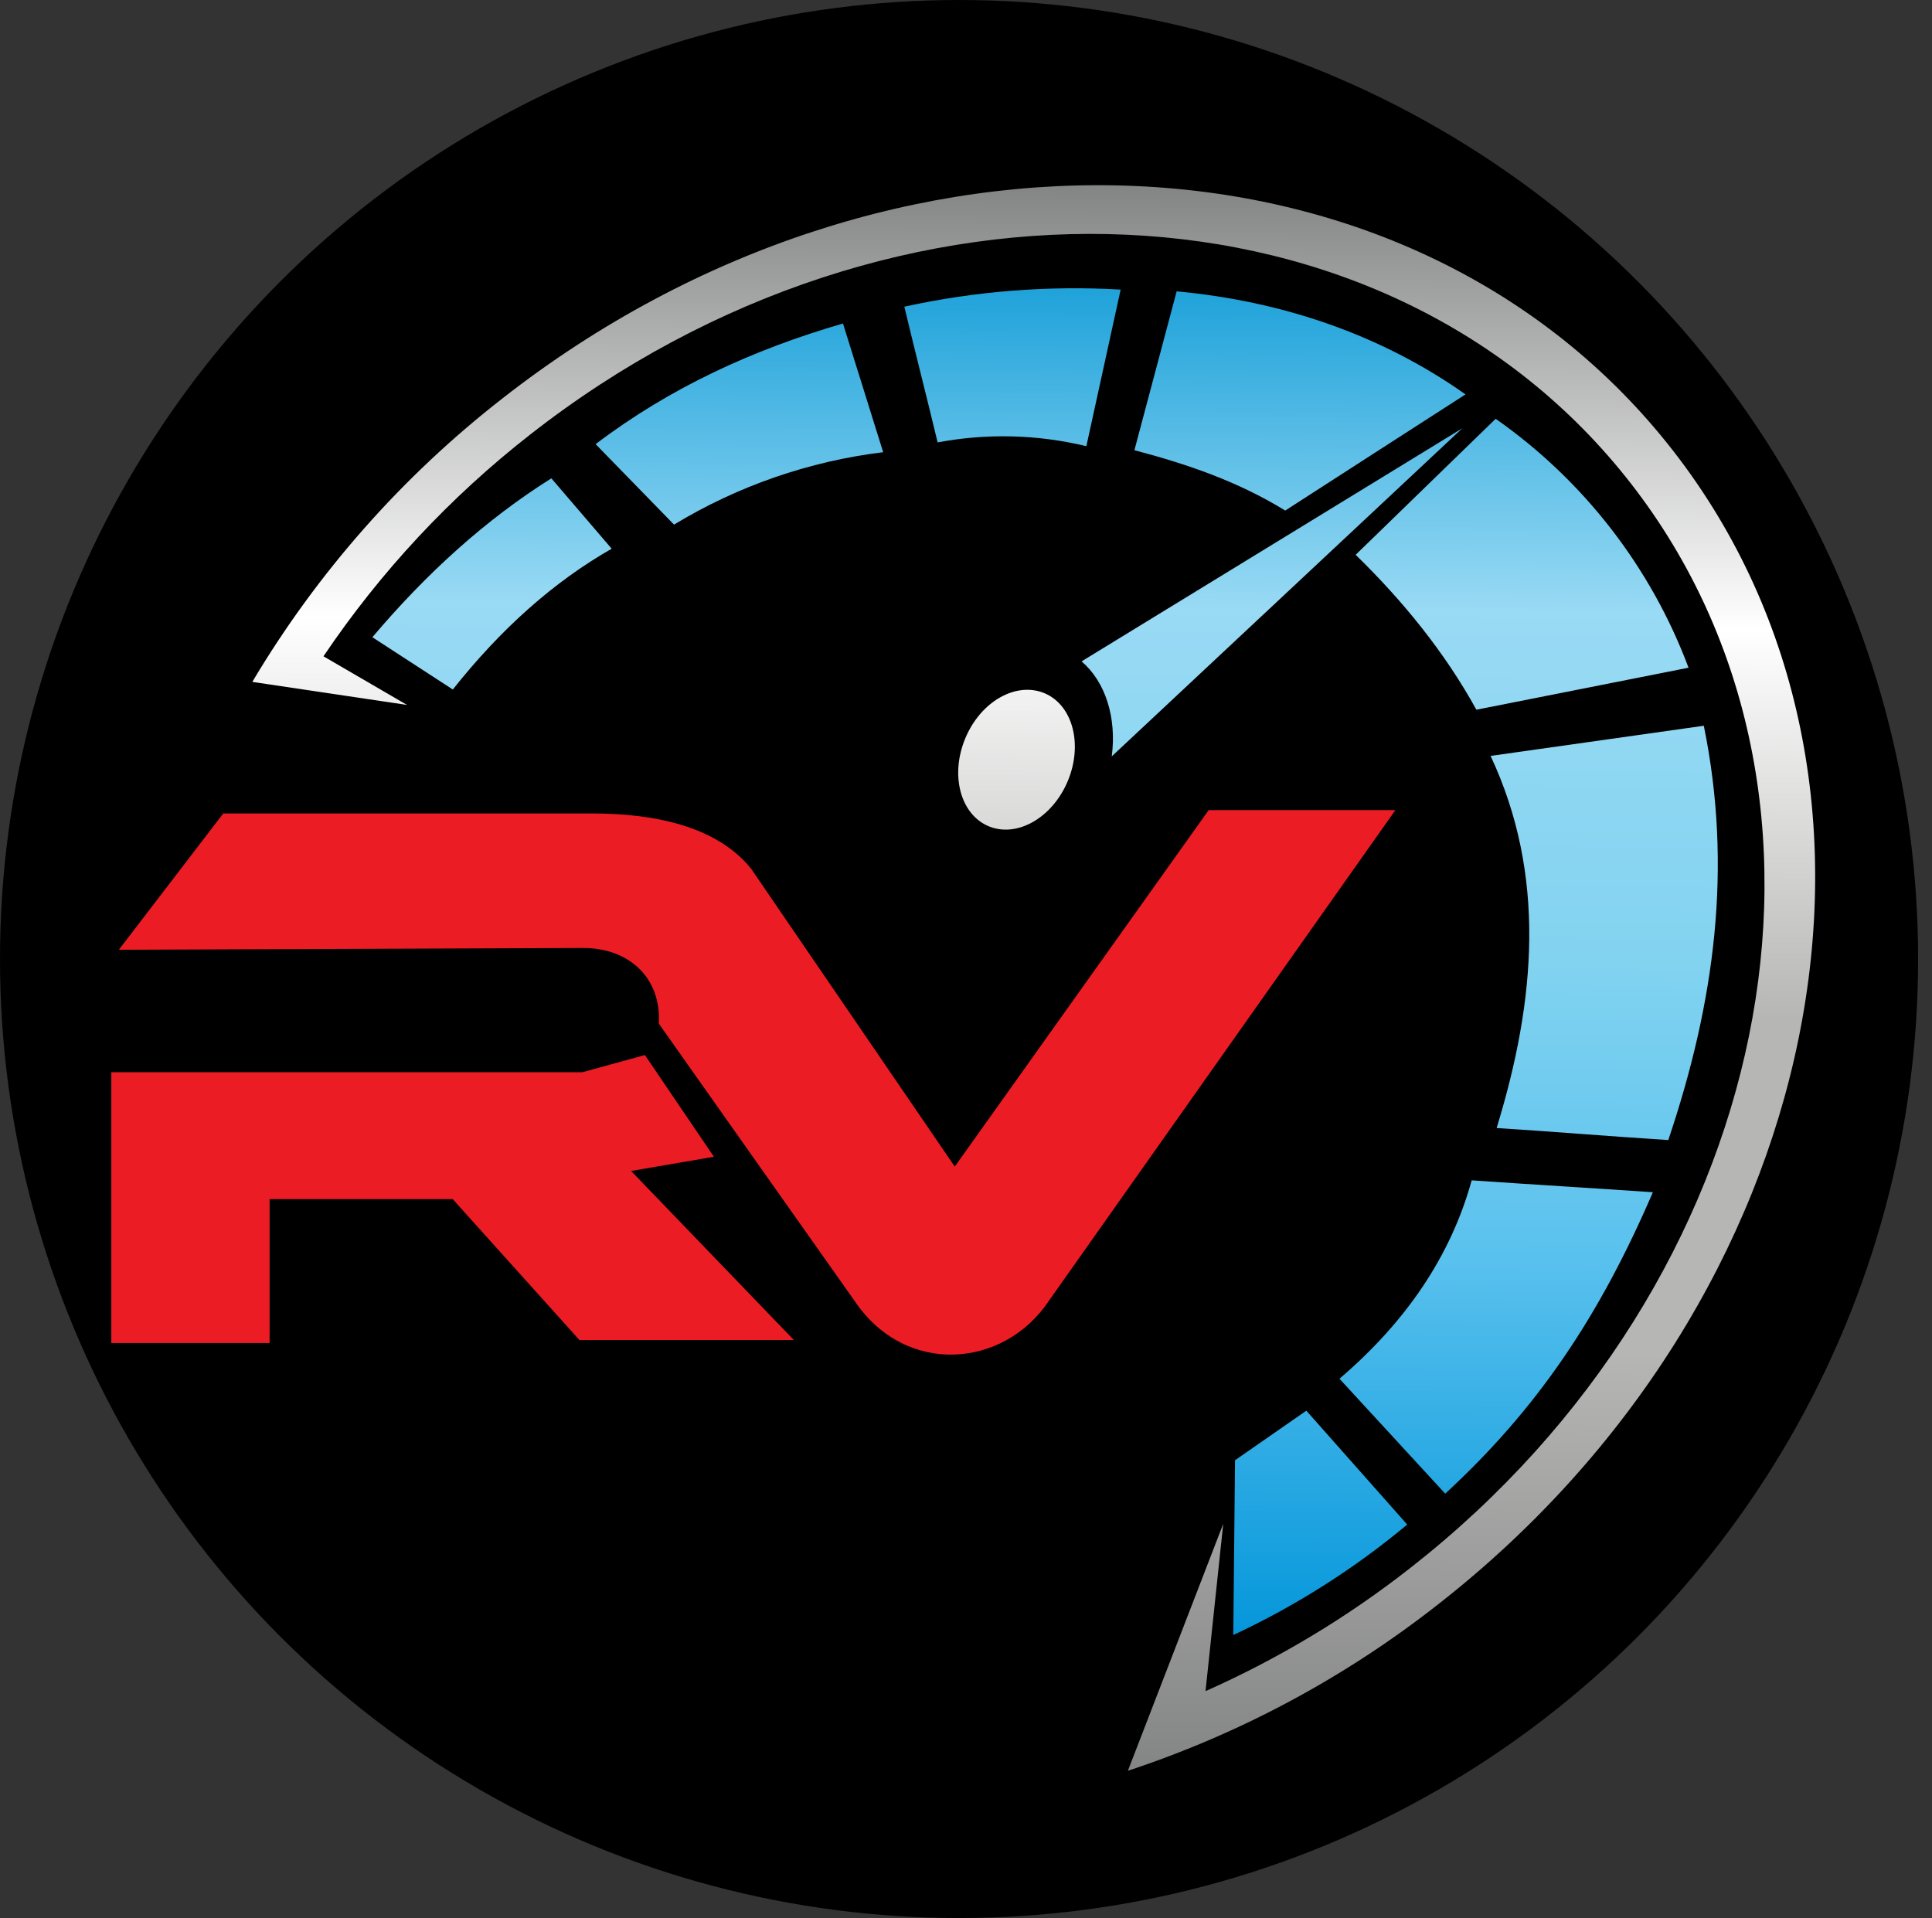
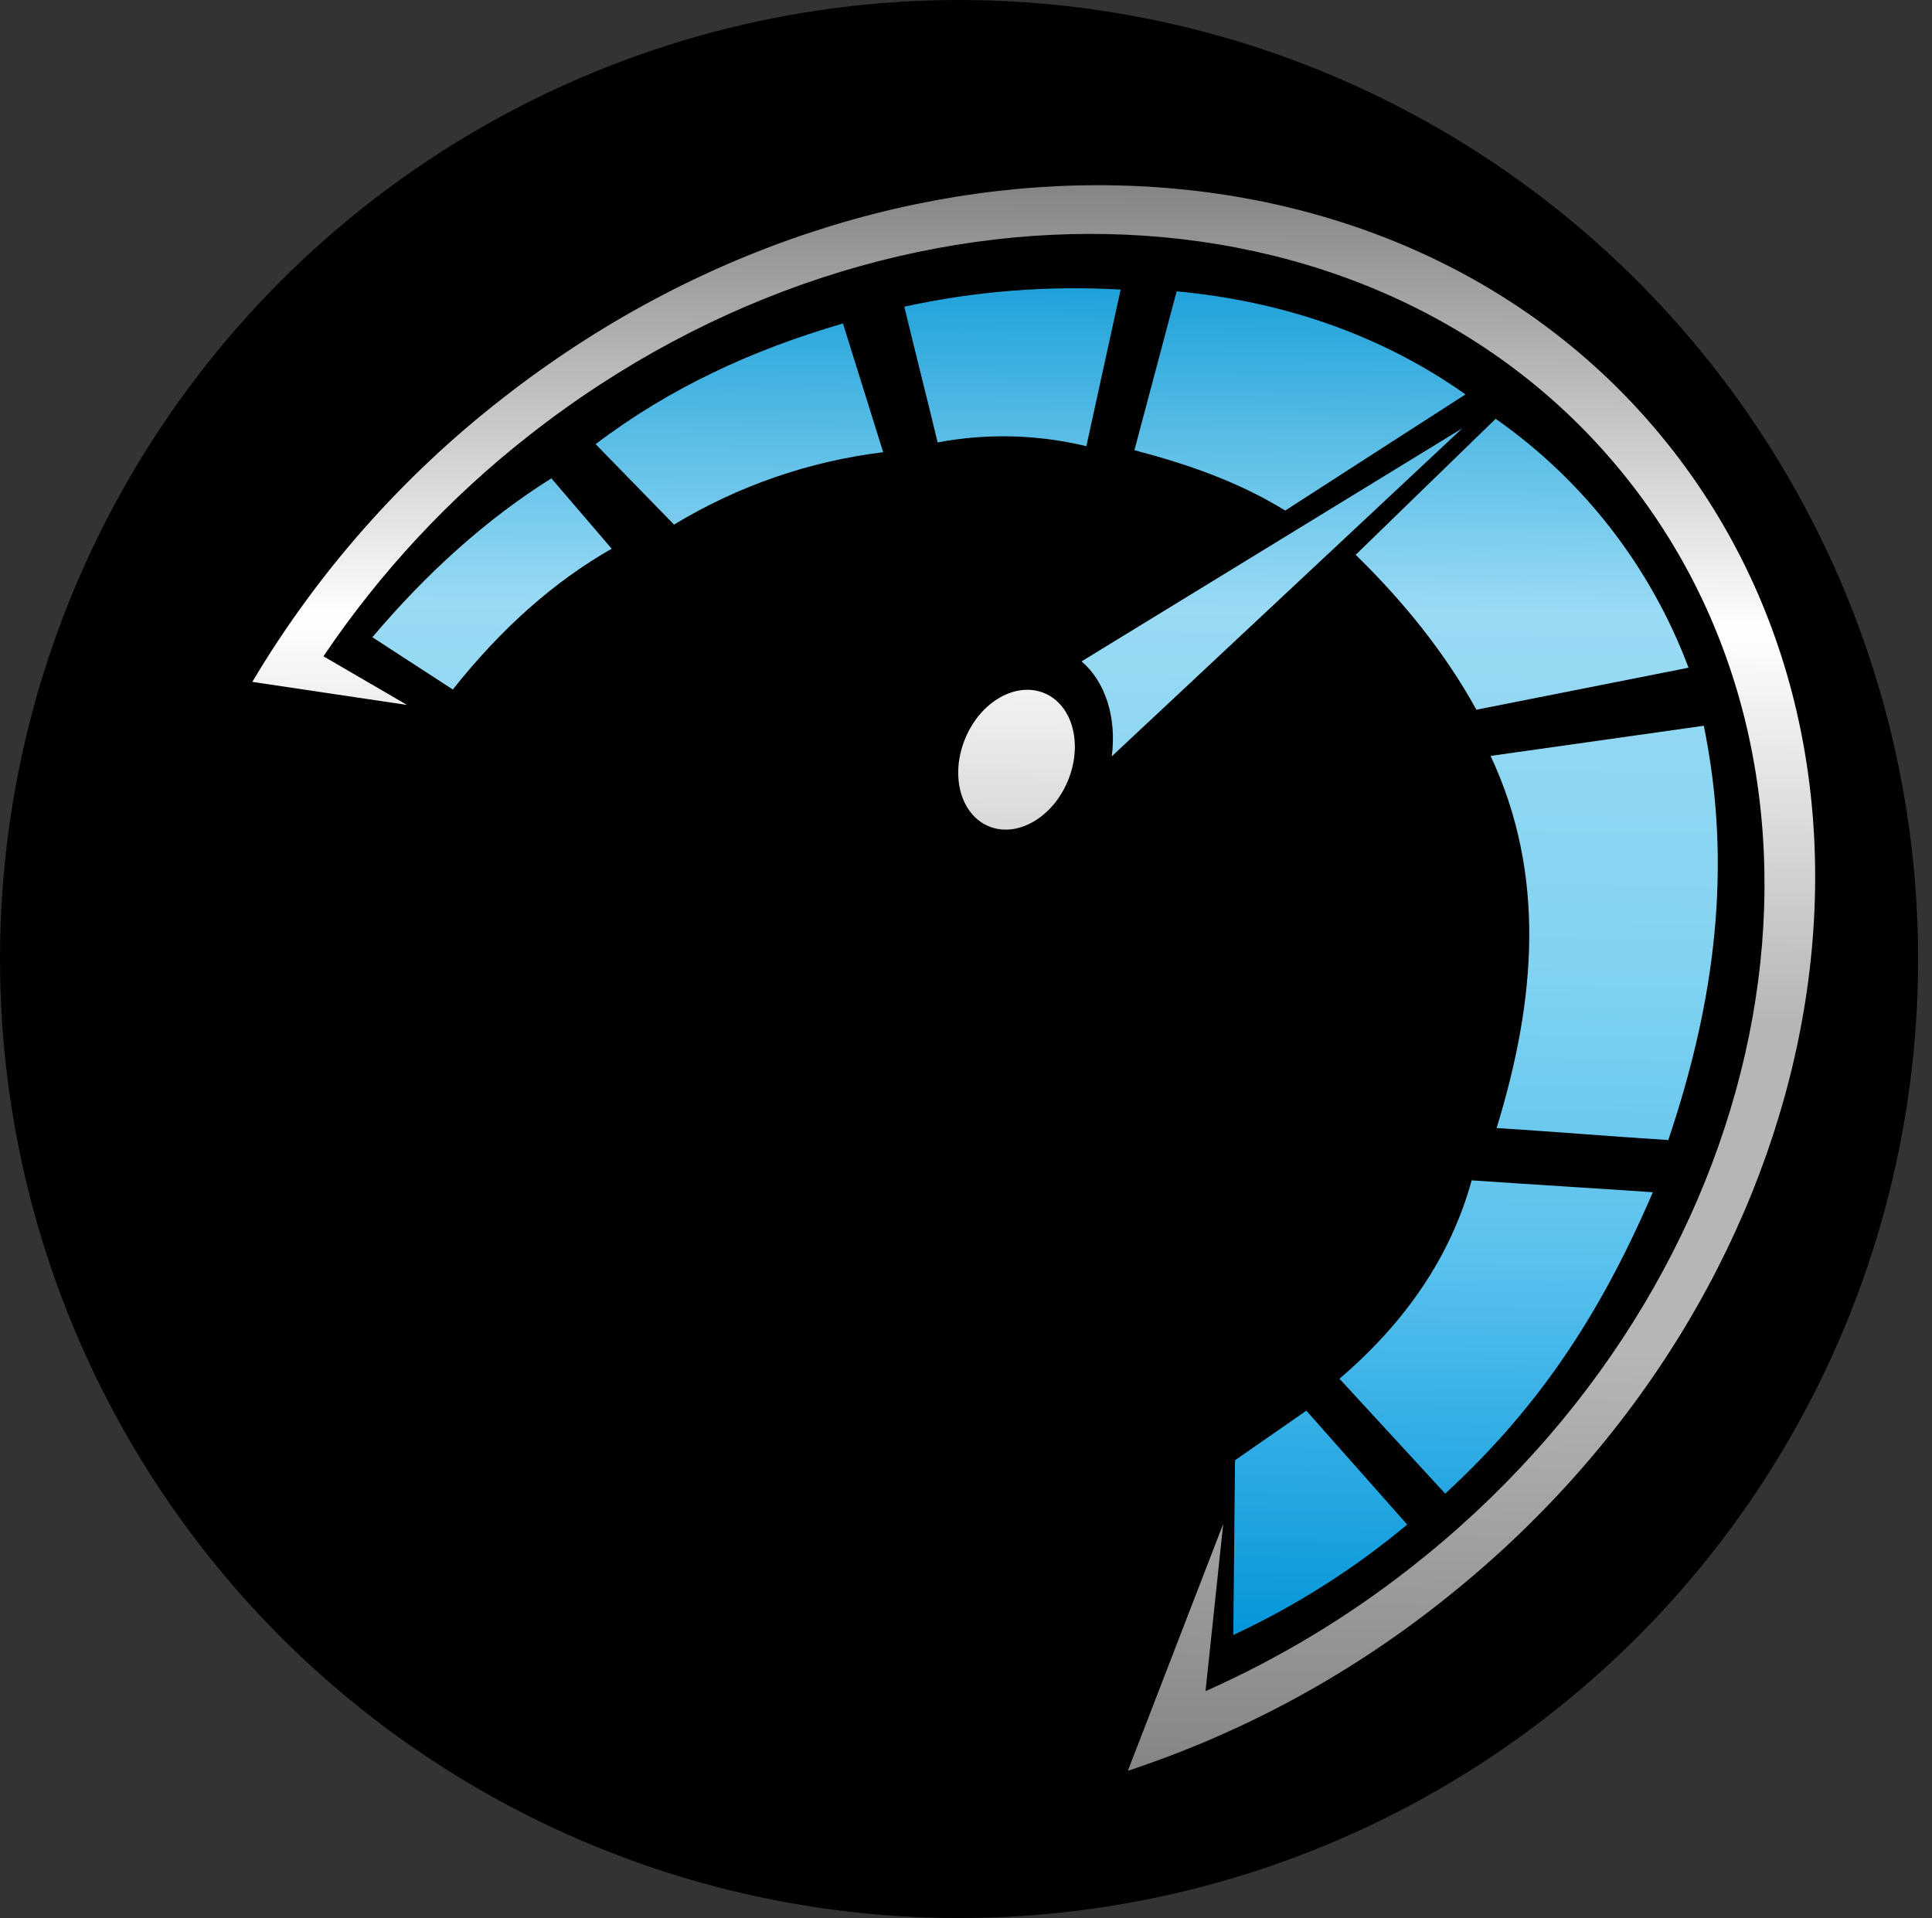
<svg xmlns="http://www.w3.org/2000/svg" viewBox="0 0 475.98 472.56">
  <rect x="0" y="0" width="475.98" height="472.56" fill="#333333" stroke="none" />
  <defs>
    <style>.cls-1{fill:none;clip-rule:evenodd;}.cls-2{clip-path:url(#clip-path);}.cls-3{fill:url(#Gradiente_sem_nome_2);}.cls-4{clip-path:url(#clip-path-2);}.cls-5{fill:url(#Gradiente_sem_nome_3);}.cls-6{fill:#ec1c24;fill-rule:evenodd;}</style>
    <clipPath id="clip-path">
      <path class="cls-1" d="M91.74,157l19.82,12.88c12-15.14,25-26.62,39.14-34.69l-14.86-17.34C119.67,128,105.08,141.24,91.74,157Zm125.85-45.59a129.86,129.86,0,0,0-51.53,17.84l-19.32-19.82c18.31-13.92,38.87-23.33,60.94-29.73Q212.65,95.58,217.59,111.43Zm50-1.49A87.27,87.27,0,0,0,231,109c-2.81-11.72-5.4-21.71-8.2-33.44a196.09,196.09,0,0,1,53.29-4.21Q271.86,90.62,267.64,109.94Zm11.89,1c12.86,3.39,25.37,7.62,37.16,14.87,14.37-9.25,30-19.37,44.41-28.62-20.88-14.77-45.31-23-71.16-25.39Zm84.24,63.92c-7.71-14-17.89-26.59-29.73-38.15l34.49-33.51A131,131,0,0,1,416,164.51C399.19,167.81,380.61,171.55,363.77,174.85Zm5,103.07c9.69-31.53,12.24-62.37-1.49-91.67l52.53-7.43c7.13,34.88,2.72,68.05-8.75,102.07C395.48,279.9,384.25,278.91,368.72,277.92Zm-6.15,12.9c15.74,1.09,28.9,1.85,44.64,2.93C394.11,324.18,378.87,347,356.05,368L330,339.69C346.33,325.73,357.4,309.54,362.57,290.82Zm-2.3-185.29L273.9,186.35c1.24-9.49-1.52-18.35-7.44-23.4Zm-56,254.25q-.21,21.53-.43,43.06a196.31,196.31,0,0,0,42.85-27.21q-12.43-14-24.85-28.06Z" />
    </clipPath>
    <linearGradient id="Gradiente_sem_nome_2" x1="257.78" y1="407.73" x2="263.29" y2="-207.33" gradientUnits="userSpaceOnUse">
      <stop offset="0" stop-color="#0094d9" />
      <stop offset="0.16" stop-color="#59c1ee" />
      <stop offset="0.28" stop-color="#82d3f0" />
      <stop offset="0.42" stop-color="#99daf4" />
      <stop offset="0.58" stop-color="#0094d3" />
      <stop offset="0.71" stop-color="#59c1ee" />
      <stop offset="0.83" stop-color="#82d3f0" />
      <stop offset="1" stop-color="#99daf4" />
    </linearGradient>
    <clipPath id="clip-path-2">
      <path class="cls-1" d="M354.45,395.16c95.64-74.85,121.53-202,57.83-284s-192.86-87.85-288.49-13a251.32,251.32,0,0,0-61.63,69.84l38.12,5.68L79.69,161.7a238,238,0,0,1,51-54.69C220.6,36.66,342,42.13,401.89,119.24s35.54,196.65-54.35,267A239.08,239.08,0,0,1,297,416.66l4.36-41.21-23.49,60.83A251.25,251.25,0,0,0,354.45,395.16Zm-91.4-202.69c3.8-9.05,1.24-18.76-5.73-21.68s-15.69,2-19.49,11.08-1.24,18.76,5.72,21.69S259.25,201.52,263.05,192.47Z" />
    </clipPath>
    <linearGradient id="Gradiente_sem_nome_3" x1="267.21" y1="442.01" x2="273.23" y2="-244.51" gradientUnits="userSpaceOnUse">
      <stop offset="0" stop-color="#818282" />
      <stop offset="0.16" stop-color="#b6b6b5" />
      <stop offset="0.28" stop-color="#b6b6b5" />
      <stop offset="0.42" stop-color="#fff" />
      <stop offset="0.58" stop-color="#818282" />
      <stop offset="0.71" stop-color="#b6b6b5" />
      <stop offset="0.83" stop-color="#b6b6b5" />
      <stop offset="1" stop-color="#fff" />
    </linearGradient>
  </defs>
  <g id="Camada_2" data-name="Camada 2">
    <g id="Camada_1-2" data-name="Camada 1">
      <circle cx="236.28" cy="236.28" r="236.28" />
      <g class="cls-2">
        <rect class="cls-3" x="91.74" y="70.21" width="335.15" height="332.63" />
      </g>
      <g class="cls-4">
        <rect class="cls-5" x="62.16" y="23.26" width="413.81" height="413.02" />
      </g>
-       <path class="cls-6" d="M143.66,233.56,29.28,234Q42.12,217.2,55,200.42h90.92c14.71,0,30.56,2.9,39.17,13.67l50.13,73.33,62.56-87.83h46c-28.87,40.87-56.43,79.92-85.3,120.8-11.09,16.77-35.33,18.73-47.84.27-16.58-23.47-31.76-45-48.33-68.46.64-11.54-7.6-18.64-18.61-18.64m-.95,96.59h52.83l-40.1-41.65L175.88,285l-17-25.06-15.42,4.24H27.42v66.71h39V295.44h45.11Z" />
    </g>
  </g>
</svg>